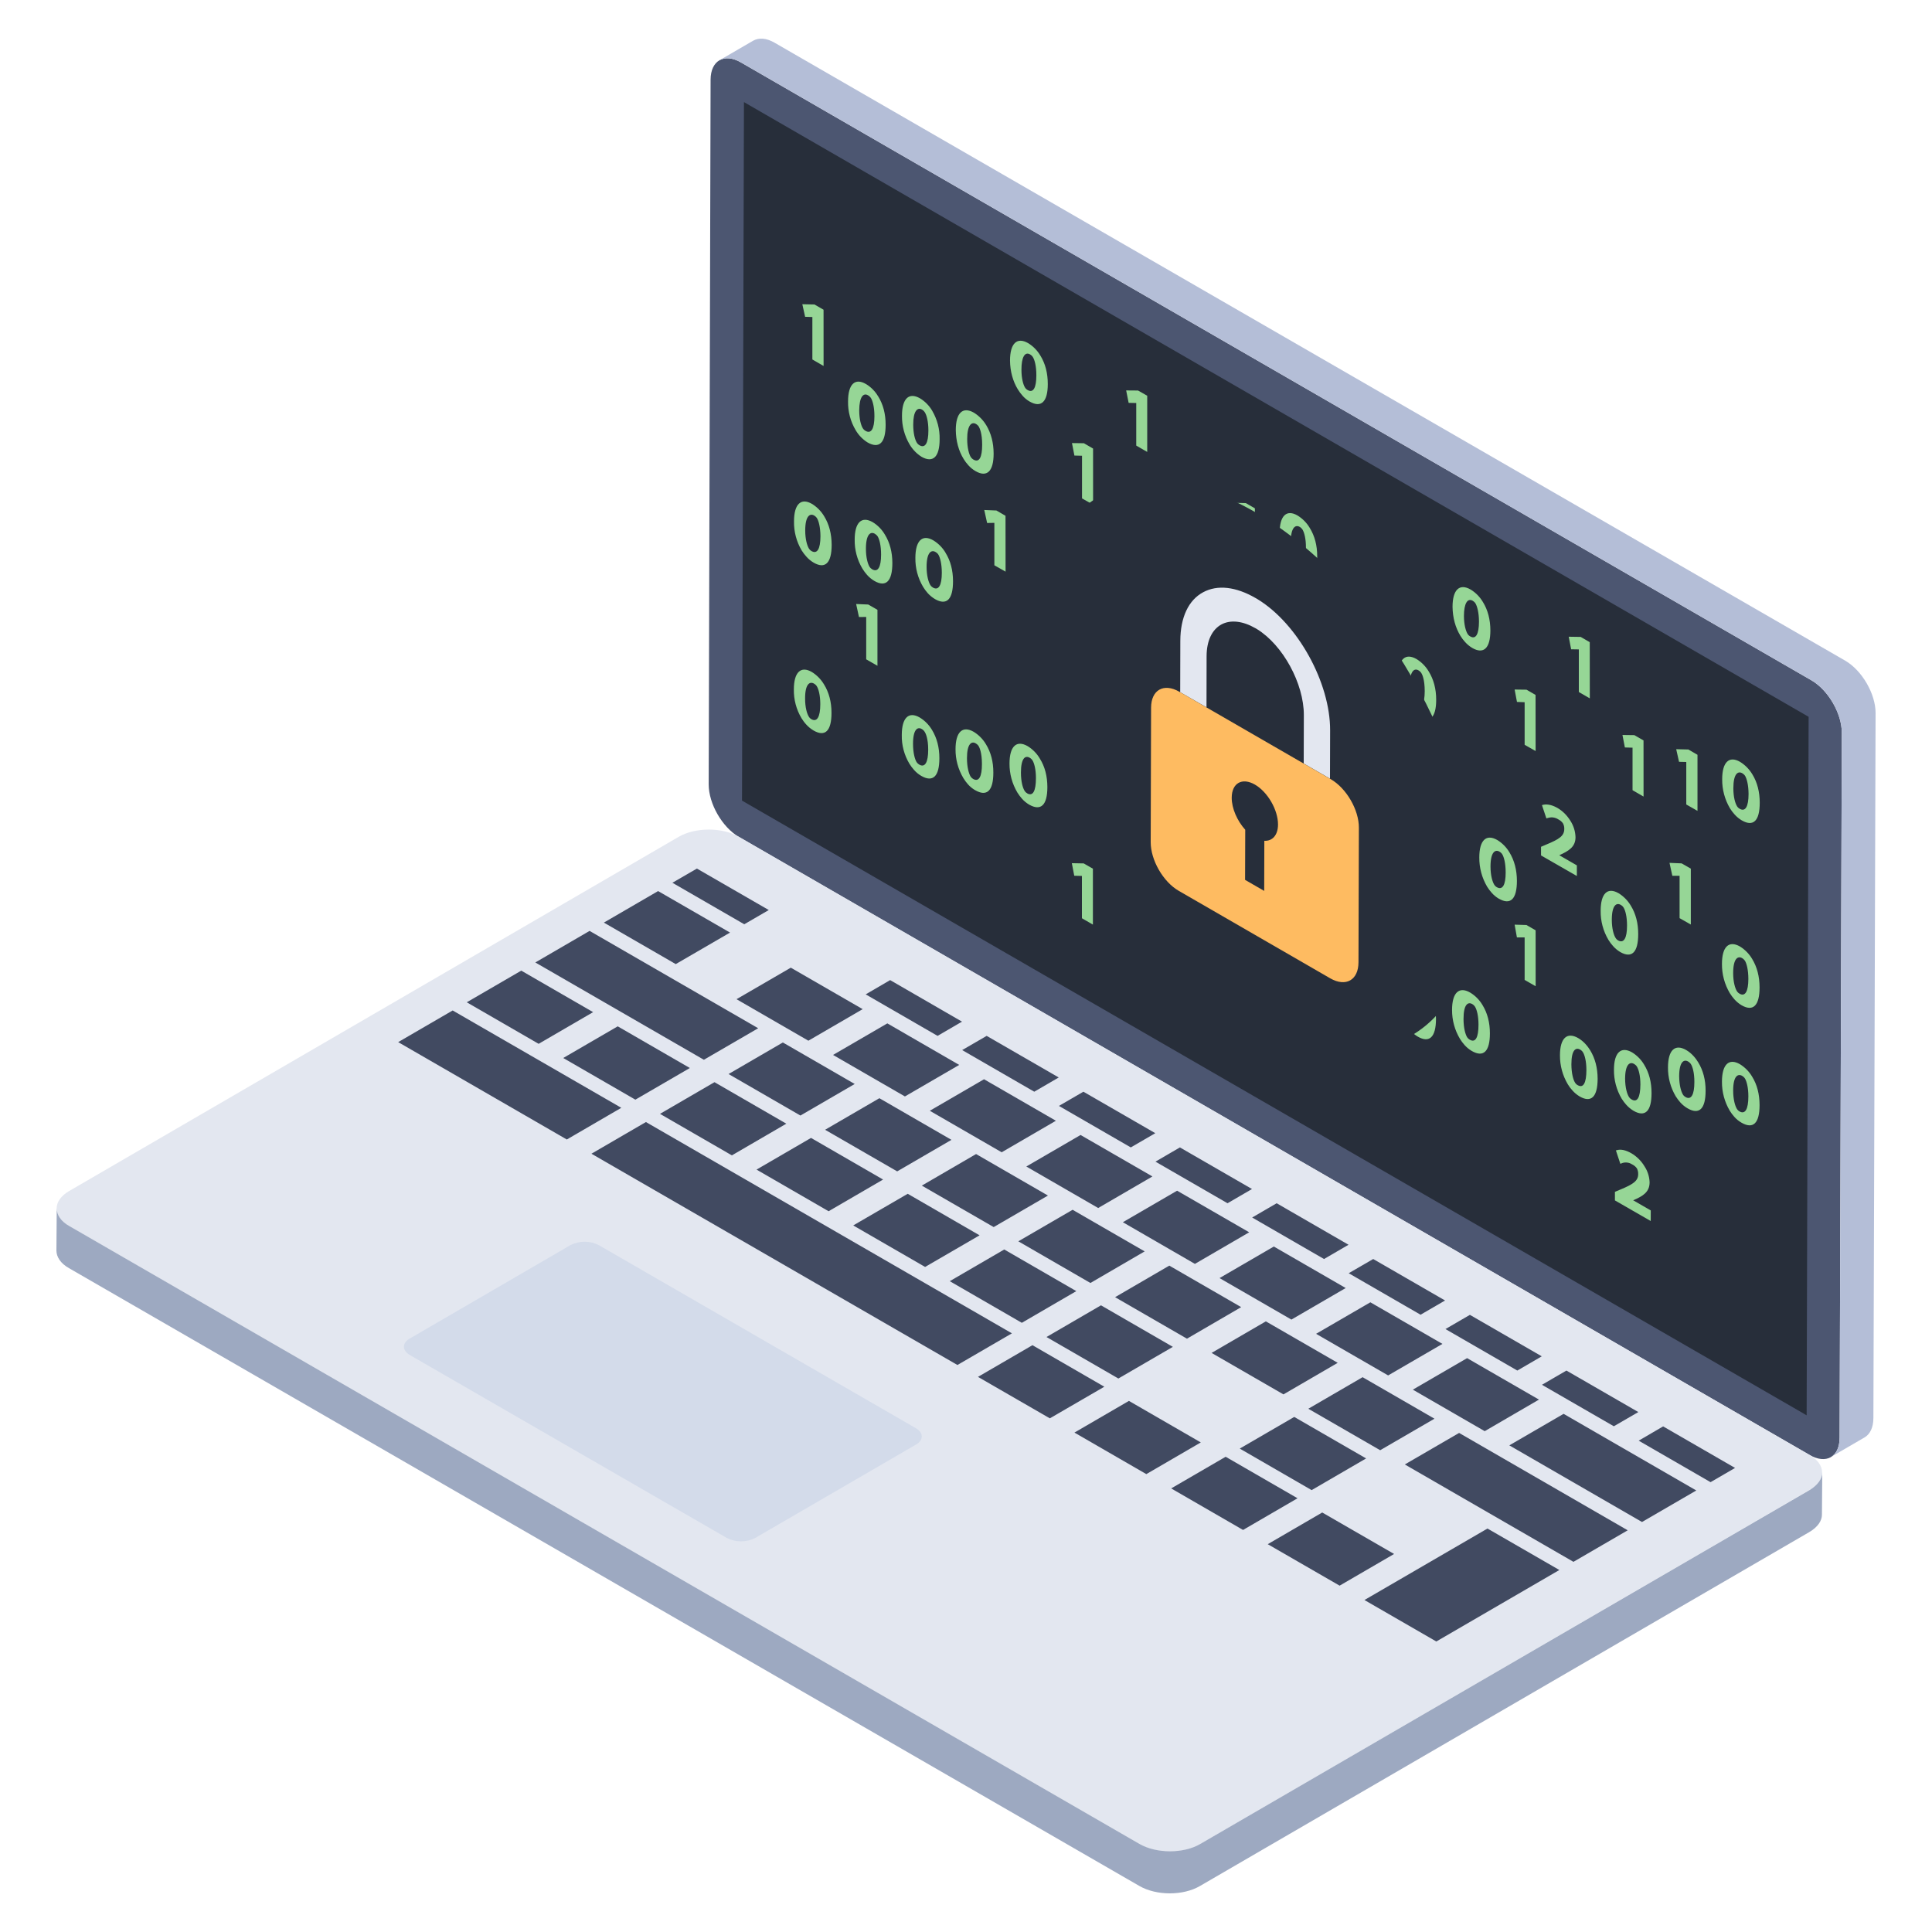
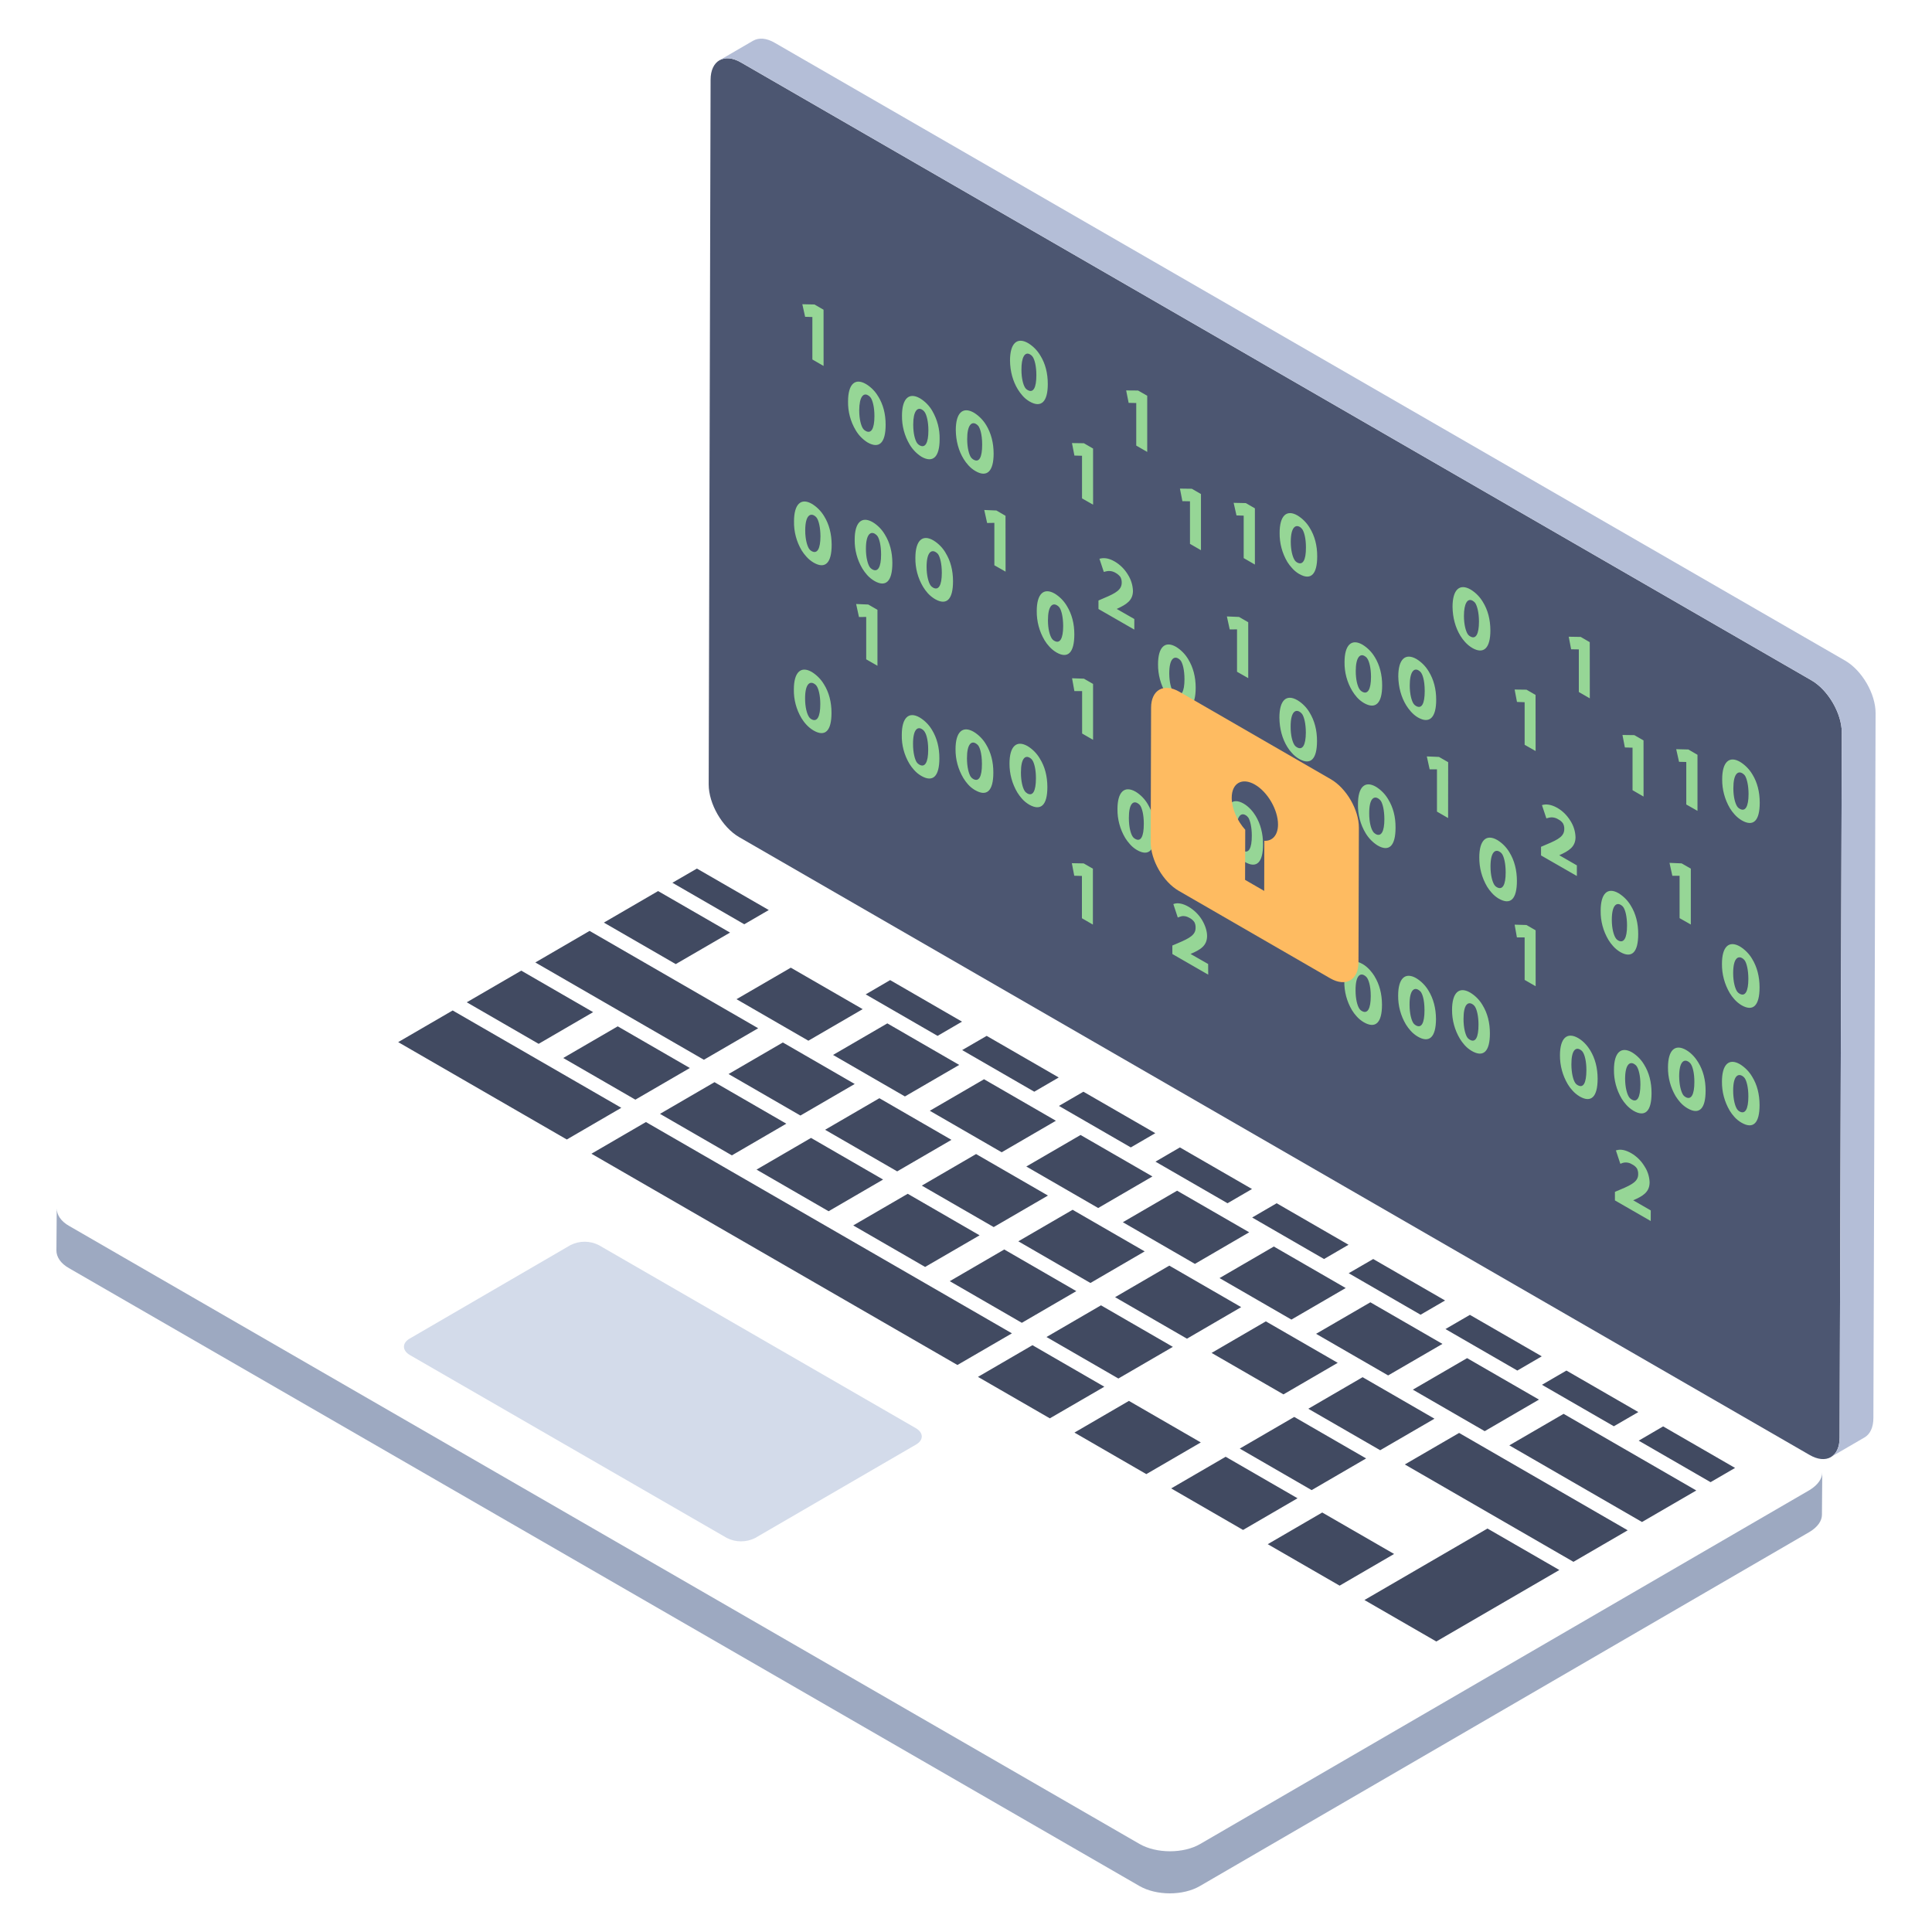
<svg xmlns="http://www.w3.org/2000/svg" width="60" height="60" viewBox="0 0 60 60" fill="none">
  <path d="M57.199 22.754L57.131 44.642C57.131 45.25 56.711 45.485 56.192 45.181L22.947 25.993C22.43 25.688 22.009 24.965 22.009 24.359L22.068 2.479C22.068 1.873 22.499 1.639 23.016 1.942L56.261 21.131C56.779 21.434 57.199 22.158 57.199 22.754Z" fill="#4C5671" />
-   <path d="M23.286 3.276L23.104 3.17L23.044 24.794V24.864L55.925 43.848L56.107 43.955L56.168 22.331V22.261L23.286 3.276Z" fill="#272E3A" />
  <path d="M58.248 22.145L58.18 44.033C58.18 44.338 58.072 44.543 57.906 44.64L56.857 45.25C57.034 45.152 57.131 44.947 57.131 44.644L57.199 22.756C57.199 22.158 56.779 21.434 56.261 21.131L23.017 1.942C22.753 1.786 22.518 1.775 22.342 1.873L23.39 1.264C23.567 1.165 23.801 1.176 24.065 1.332L57.309 20.52C57.828 20.824 58.248 21.547 58.248 22.144V22.145Z" fill="#B4BED7" />
-   <path d="M56.192 45.181C56.717 45.484 56.72 45.967 56.198 46.27L37.272 57.27C36.756 57.57 35.916 57.572 35.392 57.27L2.151 38.078C1.627 37.776 1.631 37.289 2.145 36.99L21.074 25.99C21.595 25.687 22.429 25.687 22.953 25.99L56.192 45.181Z" fill="#E3E7F0" />
  <path d="M56.592 45.725L56.582 47.041C56.582 47.227 56.455 47.423 56.191 47.579L37.265 58.572C36.746 58.876 35.916 58.876 35.387 58.572L2.143 39.384C1.879 39.236 1.752 39.031 1.752 38.836L1.762 37.528C1.762 37.724 1.889 37.93 2.153 38.076L35.388 57.265C35.916 57.569 36.758 57.569 37.276 57.265L56.202 46.273C56.456 46.116 56.592 45.92 56.592 45.725Z" fill="#9DA9C1" />
  <path d="M28.44 44.352L18.599 38.67C18.463 38.6 18.313 38.563 18.16 38.563C18.007 38.562 17.857 38.598 17.72 38.666L12.72 41.573C12.485 41.71 12.486 41.94 12.729 42.082L22.571 47.762C22.706 47.831 22.857 47.868 23.009 47.868C23.161 47.869 23.312 47.834 23.448 47.766L28.45 44.861C28.691 44.72 28.683 44.492 28.44 44.352Z" fill="#D3DBEA" />
  <path d="M29.789 33.072L28.103 34.051L25.871 32.762L27.557 31.782L29.789 33.072ZM32.88 33.462L32.12 33.904L29.881 32.611L30.642 32.17L32.88 33.462ZM33.426 40.097L31.734 41.081L29.496 39.788L31.188 38.804L33.426 40.097ZM38.546 40.594L36.862 41.574L34.63 40.285L36.314 39.305L38.546 40.594ZM36.424 41.828L34.732 42.811L32.5 41.522L34.192 40.538L36.424 41.828ZM35.549 38.863L33.864 39.844L31.625 38.55L33.311 37.571L35.549 38.863ZM32.545 37.129L30.86 38.108L28.628 36.82L30.313 35.84L32.545 37.129ZM18.42 31.433L16.728 32.417L14.496 31.127L16.188 30.144L18.42 31.433ZM40.296 46.53L38.604 47.514L36.372 46.224L38.064 45.241L40.296 46.53ZM37.292 44.796L35.6 45.78L33.368 44.49L35.06 43.506L37.292 44.796ZM34.296 43.066L32.604 44.048L30.372 42.76L32.064 41.776L34.296 43.066ZM26.791 31.34L25.105 32.32L22.873 31.031L24.559 30.052L26.791 31.34ZM22.672 28.962L20.986 29.941L18.754 28.652L20.438 27.673L22.672 28.962ZM23.546 31.933L21.86 32.912L16.625 29.89L18.31 28.91L23.546 31.933ZM21.424 33.168L19.732 34.151L17.492 32.857L19.184 31.874L21.424 33.168ZM26.544 33.664L24.858 34.644L22.626 33.355L24.312 32.375L26.544 33.664ZM19.295 34.404L17.603 35.388L12.366 32.364L14.058 31.381L19.295 34.404ZM32.792 34.806L31.108 35.785L28.876 34.496L30.56 33.517L32.792 34.806ZM24.42 34.897L22.729 35.881L20.497 34.592L22.189 33.608L24.42 34.897ZM29.548 35.399L27.863 36.378L25.624 35.086L27.31 34.106L29.548 35.399ZM27.425 36.632L25.733 37.616L23.495 36.323L25.187 35.339L27.425 36.632ZM30.422 38.364L28.73 39.346L26.498 38.057L28.19 37.074L30.422 38.364ZM31.426 41.408L29.734 42.391L18.368 35.83L20.06 34.846L31.426 41.408ZM23.875 28.262L23.114 28.704L20.882 27.415L21.643 26.974L23.875 28.262ZM29.876 31.728L29.117 32.17L26.885 30.881L27.644 30.438L29.876 31.728ZM35.879 35.192L35.118 35.634L32.886 34.345L33.646 33.904L35.879 35.192ZM35.79 36.536L34.105 37.516L31.873 36.227L33.558 35.248L35.79 36.536ZM41.88 38.657L41.119 39.1L38.887 37.811L39.648 37.368L41.88 38.657ZM41.792 40.001L40.106 40.981L37.874 39.692L39.56 38.712L41.792 40.001ZM38.795 38.27L37.109 39.251L34.871 37.957L36.556 36.978L38.795 38.27ZM38.882 36.926L38.122 37.368L35.884 36.076L36.643 35.634L38.882 36.926ZM44.878 40.388L44.117 40.83L41.885 39.541L42.646 39.1L44.878 40.388ZM42.426 45.293L40.734 46.277L38.502 44.987L40.194 44.004L42.426 45.293ZM44.549 44.059L42.863 45.038L40.631 43.75L42.317 42.77L44.549 44.059ZM47.794 43.466L46.109 44.446L43.877 43.157L45.562 42.178L47.794 43.466ZM47.881 42.122L47.122 42.564L44.89 41.275L45.649 40.834L47.881 42.122ZM50.88 43.853L50.119 44.294L47.887 43.006L48.647 42.564L50.88 43.853ZM43.295 48.26L41.603 49.244L39.371 47.956L41.063 46.972L43.295 48.26ZM48.427 48.758L44.606 50.978L42.374 49.69L46.195 47.47L48.427 48.758ZM50.55 47.525L48.865 48.504L43.628 45.48L45.314 44.501L50.55 47.525ZM52.68 46.288L50.994 47.267L46.873 44.887L48.559 43.908L52.68 46.288ZM53.884 45.588L53.123 46.03L50.891 44.741L51.65 44.298L53.884 45.588ZM41.544 42.324L39.859 43.304L37.627 42.016L39.312 41.036L41.544 42.324ZM44.796 41.736L43.11 42.715L40.872 41.423L42.558 40.444L44.796 41.736Z" fill="#414A61" />
  <path d="M25.576 9.619L25.577 11.365L25.229 11.164V9.845L25.004 9.839L24.917 9.448L25.294 9.456L25.576 9.619ZM27.272 12.308C27.428 12.56 27.505 12.857 27.504 13.192C27.504 13.754 27.305 13.948 26.94 13.739C26.79 13.644 26.665 13.515 26.575 13.362C26.414 13.092 26.331 12.782 26.337 12.467C26.337 11.933 26.55 11.726 26.894 11.927C27.05 12.021 27.18 12.153 27.272 12.311V12.308ZM26.88 13.381C27.055 13.483 27.156 13.316 27.156 12.924C27.156 12.638 27.101 12.449 27.048 12.362L27.023 12.329C27.003 12.306 26.979 12.288 26.953 12.274C26.819 12.196 26.686 12.313 26.684 12.744C26.684 13.02 26.741 13.213 26.795 13.3C26.803 13.312 26.826 13.35 26.88 13.381ZM28.95 12.756C29.107 13.024 29.188 13.33 29.181 13.64C29.181 14.192 28.975 14.389 28.616 14.184C28.466 14.088 28.341 13.958 28.25 13.805C28.09 13.535 28.008 13.226 28.012 12.912C28.012 12.378 28.226 12.173 28.571 12.37C28.727 12.465 28.857 12.597 28.95 12.755V12.756ZM28.556 13.828C28.732 13.928 28.832 13.763 28.832 13.369C28.832 13.087 28.777 12.895 28.724 12.809L28.699 12.775C28.68 12.752 28.657 12.733 28.631 12.719C28.495 12.641 28.36 12.758 28.361 13.187C28.361 13.466 28.418 13.66 28.472 13.746C28.48 13.758 28.502 13.796 28.556 13.828ZM30.626 13.2C30.779 13.452 30.857 13.75 30.858 14.087C30.858 14.639 30.651 14.838 30.294 14.63C30.21 14.581 30.135 14.519 30.071 14.447C30.017 14.387 29.968 14.323 29.927 14.255C29.771 14.003 29.687 13.691 29.683 13.355C29.683 12.821 29.899 12.617 30.247 12.817C30.402 12.913 30.532 13.045 30.626 13.201V13.2ZM30.233 14.274C30.407 14.374 30.502 14.21 30.502 13.811C30.502 13.45 30.422 13.292 30.398 13.25C30.375 13.214 30.342 13.185 30.305 13.164C30.173 13.09 30.036 13.204 30.037 13.636C30.037 13.912 30.095 14.105 30.146 14.191C30.155 14.203 30.179 14.242 30.233 14.274ZM32.31 11.044C32.464 11.292 32.54 11.59 32.54 11.926C32.54 12.478 32.336 12.678 31.976 12.47L31.964 12.463C31.886 12.416 31.816 12.358 31.756 12.289C31.702 12.228 31.654 12.163 31.611 12.094C31.456 11.842 31.37 11.53 31.367 11.197C31.367 10.663 31.583 10.457 31.931 10.657C32.087 10.753 32.217 10.886 32.31 11.044ZM31.918 12.115C32.089 12.212 32.186 12.043 32.185 11.651C32.185 11.366 32.13 11.173 32.077 11.09L32.053 11.058C32.035 11.038 32.013 11.02 31.989 11.006C31.826 10.912 31.721 11.098 31.722 11.476C31.721 11.754 31.778 11.945 31.83 12.031C31.851 12.067 31.881 12.096 31.918 12.115ZM33.946 13.93L33.947 15.673L33.603 15.478V14.154L33.367 14.148L33.291 13.76L33.661 13.765L33.946 13.93ZM35.628 12.29V14.035L35.287 13.838V12.516L35.051 12.511L34.974 12.125L35.343 12.128L35.628 12.29ZM37.297 15.343V17.087L36.956 16.89V15.568L36.72 15.564L36.644 15.174L37.014 15.179L37.297 15.343ZM38.972 15.787V17.533L38.624 17.332V16.014L38.4 16.007L38.312 15.616L38.69 15.624L38.972 15.787ZM40.675 16.394C40.83 16.644 40.908 16.942 40.907 17.278C40.907 17.839 40.709 18.034 40.35 17.826L40.338 17.82C40.257 17.772 40.185 17.711 40.124 17.64C40.07 17.582 40.022 17.519 39.98 17.452C39.819 17.18 39.736 16.869 39.74 16.553C39.739 16.019 39.952 15.81 40.296 16.009C40.452 16.105 40.582 16.237 40.675 16.394ZM40.282 17.467C40.458 17.566 40.559 17.4 40.557 17.006C40.559 16.722 40.502 16.53 40.45 16.446L40.425 16.414C40.408 16.393 40.386 16.375 40.362 16.362C40.235 16.29 40.087 16.369 40.086 16.828C40.087 17.104 40.146 17.298 40.2 17.384C40.219 17.419 40.248 17.447 40.282 17.467ZM25.596 16.034C25.75 16.283 25.826 16.582 25.828 16.918C25.828 17.483 25.63 17.681 25.27 17.474C25.185 17.424 25.109 17.362 25.044 17.288C24.989 17.228 24.939 17.162 24.896 17.093C24.735 16.82 24.652 16.508 24.659 16.19C24.659 15.658 24.873 15.45 25.215 15.648C25.372 15.744 25.503 15.877 25.596 16.034ZM25.203 17.114C25.379 17.215 25.478 17.048 25.48 16.656C25.478 16.368 25.424 16.176 25.372 16.093L25.348 16.061C25.329 16.04 25.307 16.023 25.283 16.009C25.157 15.937 25.007 16.015 25.007 16.475C25.007 16.751 25.067 16.945 25.121 17.034C25.129 17.046 25.151 17.084 25.203 17.114ZM27.48 16.601C27.634 16.849 27.712 17.147 27.713 17.484C27.713 18.05 27.515 18.25 27.154 18.041C27.069 17.991 26.993 17.928 26.928 17.855C26.874 17.794 26.825 17.728 26.782 17.658C26.62 17.386 26.538 17.074 26.543 16.758C26.543 16.224 26.758 16.019 27.102 16.216C27.258 16.311 27.387 16.443 27.48 16.601ZM27.087 17.681C27.263 17.782 27.363 17.615 27.363 17.222C27.363 16.934 27.308 16.742 27.258 16.661C27.235 16.626 27.204 16.597 27.168 16.576C27.041 16.502 26.892 16.58 26.892 17.044C26.892 17.318 26.95 17.512 27.003 17.599C27.024 17.633 27.053 17.661 27.087 17.681ZM29.364 17.167C29.52 17.416 29.596 17.713 29.597 18.05C29.597 18.617 29.399 18.812 29.04 18.607C28.955 18.557 28.878 18.494 28.812 18.421C28.758 18.36 28.71 18.295 28.668 18.226C28.505 17.953 28.422 17.64 28.428 17.322C28.429 16.792 28.642 16.582 28.986 16.782C29.142 16.877 29.272 17.009 29.365 17.166L29.364 17.167ZM28.973 18.247C29.148 18.348 29.249 18.181 29.249 17.789C29.249 17.501 29.192 17.309 29.143 17.226L29.119 17.194C29.099 17.173 29.077 17.156 29.052 17.142C28.925 17.068 28.777 17.148 28.776 17.606C28.777 17.882 28.836 18.077 28.89 18.166C28.897 18.178 28.922 18.217 28.973 18.246M31.227 16.018L31.229 17.753L30.881 17.555V16.238L30.656 16.242L30.567 15.838L30.945 15.854L31.227 16.018ZM33.134 18.821C33.287 19.072 33.365 19.367 33.364 19.703C33.364 20.269 33.166 20.468 32.807 20.261C32.723 20.211 32.648 20.149 32.584 20.076C32.529 20.017 32.481 19.953 32.44 19.884C32.277 19.61 32.194 19.297 32.197 18.978C32.197 18.444 32.411 18.239 32.754 18.434C32.91 18.53 33.041 18.663 33.134 18.821ZM32.742 19.901C32.917 20.002 33.017 19.834 33.018 19.442C33.016 19.154 32.963 18.962 32.91 18.878L32.886 18.847C32.867 18.827 32.845 18.809 32.821 18.796C32.693 18.721 32.545 18.8 32.545 19.264C32.545 19.536 32.603 19.729 32.659 19.82C32.679 19.854 32.708 19.882 32.742 19.901ZM34.616 17.437C34.784 17.535 34.924 17.674 35.024 17.84C35.122 17.991 35.177 18.166 35.185 18.346C35.185 18.652 34.976 18.775 34.681 18.911L35.227 19.224V19.553L34.114 18.913V18.649L34.284 18.575C34.674 18.413 34.836 18.308 34.836 18.091C34.837 18.032 34.824 17.973 34.796 17.92C34.756 17.867 34.706 17.824 34.648 17.792C34.604 17.765 34.556 17.747 34.505 17.738C34.454 17.73 34.402 17.732 34.352 17.744L34.28 17.762L34.144 17.353L34.167 17.348C34.259 17.324 34.411 17.318 34.616 17.437ZM36.901 20.473C37.055 20.725 37.132 21.02 37.133 21.356C37.133 21.923 36.935 22.122 36.575 21.913C36.491 21.863 36.415 21.801 36.35 21.728C36.297 21.669 36.249 21.605 36.208 21.536C36.045 21.262 35.961 20.949 35.964 20.63C35.964 20.096 36.179 19.891 36.523 20.088C36.678 20.184 36.808 20.316 36.901 20.473ZM36.509 21.553C36.684 21.654 36.785 21.488 36.785 21.096C36.785 20.808 36.73 20.616 36.679 20.533L36.655 20.501C36.636 20.48 36.613 20.462 36.588 20.448C36.462 20.376 36.312 20.454 36.312 20.916C36.314 21.191 36.372 21.384 36.426 21.473C36.434 21.485 36.458 21.524 36.509 21.553ZM38.765 19.324V21.06L38.417 20.862V19.546L38.19 19.547L38.102 19.144L38.48 19.16L38.765 19.324ZM40.67 22.128C40.824 22.379 40.901 22.676 40.901 23.012C40.901 23.576 40.703 23.774 40.344 23.568C40.26 23.519 40.184 23.456 40.12 23.383C40.066 23.325 40.018 23.261 39.977 23.194C39.821 22.939 39.737 22.632 39.733 22.285C39.733 21.751 39.946 21.545 40.29 21.744L40.297 21.748C40.451 21.842 40.579 21.973 40.67 22.128ZM40.278 23.208C40.451 23.308 40.553 23.141 40.554 22.75C40.553 22.462 40.499 22.272 40.446 22.186L40.422 22.156C40.403 22.134 40.381 22.116 40.356 22.102C40.229 22.028 40.08 22.108 40.082 22.57C40.081 22.846 40.139 23.038 40.195 23.128C40.201 23.14 40.225 23.178 40.278 23.208ZM25.591 21.256C25.745 21.503 25.823 21.802 25.823 22.139C25.823 22.7 25.625 22.895 25.265 22.686C25.176 22.634 25.099 22.567 25.037 22.499C24.974 22.43 24.926 22.361 24.89 22.302C24.73 22.033 24.648 21.724 24.654 21.41C24.654 20.879 24.869 20.67 25.213 20.87C25.368 20.966 25.498 21.099 25.591 21.256ZM25.199 22.336C25.374 22.434 25.475 22.265 25.475 21.868C25.475 21.587 25.419 21.397 25.369 21.316L25.345 21.282C25.326 21.262 25.304 21.244 25.279 21.23C25.152 21.156 25.003 21.233 25.003 21.688C25.002 21.968 25.062 22.165 25.116 22.252C25.136 22.287 25.164 22.316 25.199 22.336ZM27.25 18.938V20.676L26.901 20.476V19.16L26.676 19.162L26.588 18.758L26.965 18.774L27.25 18.938ZM28.944 22.668C29.096 22.916 29.174 23.214 29.173 23.55C29.173 24.112 28.973 24.306 28.609 24.095C28.526 24.046 28.451 23.985 28.387 23.912C28.333 23.852 28.285 23.787 28.242 23.718C28.081 23.448 27.998 23.137 28.006 22.823C28.006 22.291 28.22 22.084 28.562 22.282C28.719 22.377 28.85 22.51 28.944 22.668ZM28.55 23.746C28.726 23.846 28.826 23.677 28.826 23.281C28.826 22.93 28.745 22.77 28.718 22.729C28.695 22.691 28.662 22.66 28.622 22.638C28.5 22.567 28.354 22.645 28.355 23.101C28.355 23.383 28.412 23.578 28.464 23.665C28.472 23.677 28.496 23.713 28.55 23.746ZM30.62 23.114C30.773 23.363 30.851 23.66 30.849 23.996C30.849 24.558 30.65 24.751 30.285 24.54L30.273 24.534C30.194 24.486 30.122 24.427 30.061 24.358C30.008 24.298 29.96 24.233 29.918 24.164C29.757 23.893 29.672 23.583 29.675 23.267C29.675 22.733 29.891 22.526 30.239 22.727C30.396 22.823 30.527 22.956 30.62 23.114ZM30.224 24.192C30.398 24.29 30.497 24.126 30.495 23.722C30.494 23.364 30.416 23.21 30.392 23.17L30.368 23.138C30.348 23.117 30.325 23.099 30.299 23.084C30.174 23.012 30.031 23.092 30.03 23.545C30.03 23.83 30.089 24.023 30.14 24.112C30.149 24.124 30.173 24.162 30.224 24.192ZM32.294 23.56C32.45 23.808 32.526 24.106 32.527 24.443C32.527 25.004 32.327 25.196 31.962 24.989C31.878 24.939 31.802 24.877 31.738 24.804C31.685 24.744 31.637 24.68 31.595 24.612C31.433 24.34 31.349 24.029 31.351 23.712C31.351 23.179 31.567 22.972 31.916 23.173C32.072 23.269 32.202 23.402 32.294 23.56ZM31.902 24.64C32.076 24.736 32.171 24.571 32.172 24.168C32.172 23.886 32.117 23.698 32.066 23.616L32.04 23.581C32.021 23.561 32 23.544 31.976 23.531C31.844 23.455 31.707 23.538 31.706 23.992C31.706 24.276 31.763 24.468 31.818 24.557C31.825 24.569 31.848 24.607 31.902 24.638M33.946 21.24V22.976L33.606 22.78V21.462H33.366L33.294 21.064L33.662 21.077L33.946 21.24ZM35.64 24.965C35.794 25.217 35.871 25.514 35.87 25.85C35.87 26.413 35.672 26.606 35.313 26.4L35.301 26.393C35.222 26.346 35.151 26.286 35.09 26.216C35.036 26.157 34.988 26.092 34.945 26.024C34.784 25.753 34.7 25.442 34.704 25.126C34.704 24.592 34.92 24.388 35.268 24.587C35.421 24.681 35.548 24.811 35.64 24.965ZM35.254 26.052C35.428 26.152 35.522 25.985 35.522 25.583C35.522 25.3 35.468 25.111 35.417 25.027L35.393 24.995C35.373 24.974 35.35 24.956 35.325 24.942C35.197 24.868 35.057 24.949 35.058 25.405C35.058 25.687 35.115 25.884 35.169 25.97C35.19 26.005 35.219 26.033 35.254 26.052ZM37.315 25.411C37.469 25.662 37.547 25.96 37.547 26.297C37.547 26.858 37.349 27.053 36.99 26.849C36.904 26.798 36.828 26.735 36.762 26.66C36.709 26.601 36.662 26.536 36.62 26.468C36.459 26.197 36.376 25.887 36.378 25.571C36.379 25.038 36.594 24.833 36.943 25.031C37.123 25.135 37.245 25.296 37.315 25.411ZM36.931 26.498C37.104 26.598 37.2 26.43 37.199 26.026C37.199 25.746 37.144 25.555 37.093 25.474L37.069 25.441C37.05 25.42 37.028 25.403 37.003 25.388C36.876 25.315 36.727 25.391 36.727 25.847C36.727 26.128 36.786 26.322 36.84 26.411C36.862 26.448 36.894 26.478 36.931 26.498ZM38.994 25.336C39.146 25.588 39.224 25.884 39.225 26.221C39.225 26.783 39.028 26.98 38.666 26.771C38.578 26.72 38.501 26.653 38.441 26.586C38.381 26.519 38.333 26.45 38.298 26.394C38.137 26.122 38.054 25.811 38.057 25.495C38.057 24.961 38.273 24.757 38.621 24.956C38.798 25.058 38.922 25.22 38.994 25.336ZM38.6 26.418C38.777 26.519 38.877 26.351 38.876 25.954C38.876 25.672 38.821 25.483 38.772 25.398C38.748 25.363 38.717 25.334 38.681 25.314C38.553 25.24 38.405 25.316 38.405 25.774C38.405 26.051 38.465 26.249 38.519 26.338C38.538 26.371 38.567 26.399 38.6 26.418ZM40.67 25.784C40.823 26.035 40.901 26.333 40.902 26.67C40.901 27.228 40.704 27.426 40.343 27.217C40.258 27.167 40.181 27.104 40.115 27.03C40.062 26.97 40.015 26.906 39.973 26.838C39.813 26.567 39.73 26.257 39.733 25.942C39.733 25.41 39.947 25.202 40.29 25.4L40.297 25.404C40.477 25.507 40.598 25.669 40.67 25.784ZM40.278 26.864C40.453 26.965 40.553 26.795 40.554 26.399C40.553 26.118 40.499 25.928 40.448 25.847L40.422 25.811C40.403 25.79 40.381 25.773 40.357 25.759C40.229 25.687 40.081 25.762 40.081 26.219C40.081 26.5 40.141 26.694 40.195 26.783C40.215 26.817 40.243 26.845 40.278 26.864ZM33.941 26.978V28.714L33.6 28.517V27.203L33.362 27.197L33.287 26.807L33.656 26.814L33.941 26.978ZM36.91 28.159C37.082 28.259 37.226 28.4 37.33 28.57C37.429 28.738 37.486 28.91 37.487 29.065C37.487 29.375 37.276 29.495 36.974 29.626L37.52 29.938L37.522 30.269L36.409 29.628L36.408 29.364L36.58 29.291C36.968 29.128 37.132 29.024 37.13 28.812C37.133 28.751 37.12 28.69 37.092 28.636C37.053 28.581 37.001 28.536 36.941 28.506C36.806 28.428 36.7 28.447 36.649 28.468L36.577 28.494L36.439 28.078L36.462 28.069C36.582 28.03 36.74 28.061 36.91 28.159ZM42.696 20.407C42.847 20.656 42.925 20.954 42.924 21.29C42.924 21.842 42.719 22.04 42.36 21.834C42.278 21.786 42.204 21.725 42.14 21.654C42.087 21.593 42.038 21.528 41.996 21.458C41.834 21.188 41.751 20.878 41.756 20.563C41.756 20.032 41.97 19.822 42.314 20.021C42.471 20.117 42.601 20.249 42.695 20.407H42.696ZM42.302 21.48C42.475 21.581 42.577 21.412 42.578 21.02C42.577 20.736 42.521 20.544 42.468 20.46L42.443 20.424C42.423 20.403 42.4 20.385 42.374 20.371C42.241 20.294 42.105 20.408 42.104 20.839C42.104 21.119 42.161 21.308 42.216 21.396C42.237 21.431 42.267 21.46 42.302 21.48ZM44.37 20.852C44.525 21.102 44.603 21.4 44.602 21.736C44.602 22.288 44.395 22.487 44.036 22.282C43.95 22.232 43.877 22.166 43.817 22.099C43.757 22.032 43.709 21.965 43.673 21.907C43.516 21.654 43.431 21.341 43.425 21.007C43.425 20.472 43.642 20.268 43.991 20.467C44.147 20.563 44.277 20.695 44.37 20.852ZM43.976 21.925C44.15 22.025 44.245 21.86 44.246 21.463C44.246 21.101 44.167 20.942 44.141 20.902C44.118 20.867 44.087 20.838 44.051 20.818C43.915 20.738 43.782 20.854 43.781 21.286C43.781 21.564 43.838 21.754 43.892 21.844C43.901 21.856 43.922 21.894 43.976 21.925ZM46.053 18.696C46.206 18.943 46.284 19.241 46.285 19.578C46.285 20.13 46.079 20.329 45.721 20.122C45.638 20.072 45.563 20.01 45.499 19.938C45.445 19.879 45.396 19.815 45.355 19.746C45.199 19.494 45.115 19.183 45.11 18.846C45.11 18.314 45.326 18.108 45.674 18.31C45.83 18.405 45.96 18.539 46.053 18.696ZM45.661 19.765C45.833 19.864 45.93 19.696 45.931 19.303C45.93 19.018 45.873 18.826 45.823 18.74L45.799 18.708C45.78 18.688 45.758 18.67 45.734 18.656C45.571 18.565 45.465 18.748 45.464 19.128C45.465 19.404 45.522 19.596 45.576 19.684C45.596 19.718 45.626 19.746 45.661 19.765ZM47.688 21.581L47.69 23.324L47.349 23.13V21.808L47.111 21.799L47.038 21.414L47.407 21.419L47.688 21.581ZM49.371 19.943L49.373 21.688L49.032 21.491V20.168L48.793 20.164L48.718 19.774L49.09 19.78L49.371 19.943ZM51.041 22.994L51.042 24.738L50.7 24.54V23.22L50.462 23.213L50.387 22.825L50.756 22.83L51.041 22.994ZM52.717 23.441V25.182L52.369 24.984V23.664L52.144 23.659L52.056 23.267L52.434 23.276L52.717 23.441ZM54.42 24.046C54.574 24.295 54.65 24.594 54.65 24.93C54.65 25.489 54.453 25.686 54.093 25.478C54.009 25.428 53.933 25.366 53.868 25.292C53.814 25.233 53.766 25.169 53.724 25.1C53.564 24.828 53.481 24.518 53.484 24.203C53.483 23.671 53.697 23.462 54.039 23.66C54.195 23.756 54.326 23.889 54.42 24.046ZM54.028 25.117C54.203 25.219 54.302 25.051 54.303 24.66C54.302 24.373 54.246 24.181 54.196 24.096L54.172 24.064C54.152 24.044 54.13 24.027 54.107 24.013C53.978 23.939 53.831 24.018 53.831 24.481C53.831 24.754 53.888 24.947 53.945 25.038C53.965 25.071 53.993 25.099 54.028 25.117ZM43.11 24.82C43.264 25.068 43.342 25.366 43.34 25.702C43.34 26.268 43.142 26.465 42.783 26.257C42.631 26.161 42.504 26.03 42.411 25.876C42.248 25.604 42.166 25.292 42.173 24.976C42.173 24.443 42.385 24.234 42.73 24.433C42.886 24.529 43.017 24.662 43.11 24.82ZM42.718 25.9C42.893 25.998 42.993 25.83 42.993 25.439C42.992 25.153 42.938 24.961 42.886 24.878L42.861 24.846C42.842 24.825 42.82 24.807 42.795 24.793C42.668 24.72 42.521 24.797 42.522 25.259C42.521 25.535 42.578 25.728 42.635 25.817C42.641 25.829 42.665 25.868 42.719 25.898M44.974 23.67L44.972 25.405L44.626 25.205V23.892H44.399L44.311 23.491L44.689 23.507L44.974 23.67ZM46.878 26.472C47.03 26.72 47.108 27.019 47.109 27.355C47.109 27.922 46.911 28.118 46.55 27.91L46.538 27.904C46.459 27.856 46.388 27.797 46.327 27.727C46.273 27.668 46.225 27.603 46.183 27.535C46.022 27.261 45.938 26.948 45.941 26.629C45.941 26.095 46.154 25.89 46.499 26.087C46.655 26.182 46.785 26.315 46.878 26.472ZM46.484 27.552C46.661 27.653 46.761 27.487 46.76 27.094C46.76 26.806 46.705 26.614 46.655 26.532L46.63 26.498C46.611 26.478 46.589 26.46 46.565 26.447C46.438 26.375 46.289 26.453 46.289 26.912C46.289 27.188 46.349 27.383 46.403 27.472C46.41 27.484 46.434 27.523 46.484 27.552ZM48.36 25.087C48.528 25.183 48.663 25.318 48.77 25.49C48.868 25.642 48.923 25.818 48.929 25.998C48.929 26.303 48.721 26.425 48.425 26.56L48.971 26.875V27.205L47.858 26.566V26.298L48.026 26.226C48.417 26.064 48.581 25.962 48.58 25.742C48.582 25.683 48.568 25.623 48.54 25.571C48.505 25.52 48.458 25.479 48.403 25.451L48.391 25.444C48.348 25.416 48.299 25.398 48.248 25.389C48.198 25.381 48.146 25.383 48.096 25.396L48.024 25.415L47.887 25.004L47.911 24.997C48.002 24.973 48.156 24.972 48.36 25.087ZM50.647 28.127C50.8 28.375 50.877 28.673 50.876 29.009C50.876 29.575 50.678 29.772 50.319 29.567C50.236 29.517 50.16 29.455 50.096 29.382C50.042 29.323 49.994 29.258 49.952 29.19C49.789 28.916 49.705 28.603 49.71 28.284C49.71 27.75 49.921 27.54 50.267 27.74C50.423 27.836 50.554 27.969 50.647 28.127ZM50.254 29.207C50.428 29.303 50.529 29.137 50.529 28.746C50.529 28.459 50.474 28.268 50.422 28.186L50.398 28.152C50.378 28.132 50.356 28.114 50.331 28.1C50.204 28.027 50.057 28.106 50.056 28.565C50.057 28.841 50.115 29.035 50.172 29.126C50.179 29.138 50.202 29.177 50.254 29.207ZM52.51 26.976V28.712L52.161 28.514V27.198H51.936L51.848 26.797L52.225 26.813L52.51 26.976ZM54.414 29.779C54.566 30.028 54.644 30.325 54.645 30.662C54.645 31.229 54.447 31.426 54.086 31.219C54.003 31.169 53.928 31.107 53.863 31.034C53.81 30.975 53.762 30.91 53.72 30.842C53.558 30.568 53.474 30.255 53.477 29.936C53.477 29.402 53.69 29.197 54.036 29.394C54.191 29.49 54.321 29.622 54.414 29.779ZM54.022 30.859C54.197 30.96 54.296 30.793 54.297 30.401C54.296 30.113 54.242 29.921 54.192 29.839L54.166 29.806C54.147 29.785 54.125 29.768 54.101 29.754C53.975 29.682 53.825 29.759 53.825 30.222C53.825 30.494 53.885 30.69 53.939 30.779C53.947 30.791 53.971 30.83 54.022 30.859ZM42.686 30.318C42.84 30.569 42.918 30.866 42.919 31.204C42.919 31.763 42.719 31.957 42.354 31.747C42.27 31.698 42.194 31.635 42.13 31.562C42.076 31.503 42.027 31.439 41.986 31.37C41.826 31.1 41.744 30.79 41.749 30.475C41.749 29.941 41.964 29.735 42.308 29.935L42.316 29.938C42.493 30.041 42.615 30.203 42.688 30.318H42.686ZM42.294 31.398C42.469 31.499 42.57 31.33 42.57 30.932C42.57 30.58 42.488 30.421 42.464 30.38C42.44 30.342 42.406 30.31 42.366 30.288C42.242 30.216 42.097 30.295 42.098 30.752C42.098 31.033 42.155 31.229 42.21 31.316C42.23 31.35 42.259 31.379 42.294 31.398ZM44.364 30.766C44.516 31.014 44.594 31.312 44.596 31.649C44.593 32.208 44.393 32.402 44.032 32.194C43.947 32.144 43.872 32.082 43.807 32.009C43.753 31.949 43.704 31.884 43.662 31.816C43.5 31.544 43.417 31.233 43.421 30.917C43.421 30.385 43.637 30.179 43.983 30.379C44.14 30.475 44.271 30.608 44.364 30.766ZM43.97 31.843C44.144 31.943 44.239 31.776 44.239 31.374C44.239 31.016 44.161 30.863 44.137 30.823L44.113 30.791C44.092 30.769 44.068 30.75 44.042 30.736C43.92 30.665 43.773 30.742 43.775 31.199C43.775 31.478 43.832 31.675 43.886 31.763C43.892 31.775 43.916 31.811 43.97 31.843ZM46.04 31.212C46.193 31.46 46.271 31.758 46.27 32.094C46.27 32.656 46.07 32.849 45.706 32.638C45.622 32.589 45.547 32.526 45.483 32.454C45.43 32.395 45.381 32.33 45.34 32.262C45.177 31.99 45.093 31.679 45.095 31.362C45.095 30.83 45.311 30.624 45.659 30.826C45.816 30.921 45.947 31.054 46.04 31.212ZM45.648 32.29C45.821 32.389 45.917 32.224 45.916 31.819C45.916 31.54 45.86 31.349 45.81 31.267L45.786 31.235C45.767 31.213 45.744 31.194 45.719 31.18C45.59 31.108 45.451 31.189 45.451 31.644C45.451 31.927 45.509 32.12 45.56 32.207C45.582 32.242 45.612 32.27 45.648 32.29ZM47.69 28.891L47.691 30.628L47.349 30.432V29.112H47.109L47.038 28.716L47.406 28.727L47.69 28.891ZM49.385 32.618C49.537 32.867 49.615 33.164 49.616 33.504C49.614 34.064 49.418 34.26 49.057 34.051C48.974 34.001 48.898 33.939 48.834 33.866C48.779 33.807 48.731 33.743 48.69 33.674C48.528 33.402 48.444 33.091 48.446 32.774C48.446 32.244 48.662 32.038 49.011 32.238C49.189 32.341 49.313 32.5 49.385 32.618ZM48.997 33.701C49.171 33.802 49.266 33.636 49.267 33.233C49.267 32.951 49.212 32.762 49.161 32.681L49.136 32.646C49.117 32.626 49.096 32.609 49.072 32.596C48.94 32.52 48.8 32.602 48.801 33.056C48.803 33.341 48.859 33.533 48.913 33.62C48.933 33.654 48.962 33.682 48.997 33.701ZM51.06 33.064C51.214 33.312 51.291 33.611 51.29 33.948C51.29 34.511 51.092 34.704 50.733 34.498C50.648 34.447 50.572 34.384 50.505 34.31C50.452 34.252 50.405 34.188 50.363 34.121C50.202 33.849 50.119 33.539 50.123 33.223C50.123 32.689 50.339 32.483 50.688 32.684C50.841 32.779 50.969 32.909 51.06 33.064ZM50.675 34.147C50.847 34.247 50.942 34.082 50.944 33.679C50.944 33.397 50.888 33.209 50.836 33.125L50.812 33.092C50.792 33.072 50.77 33.054 50.745 33.04C50.62 32.968 50.472 33.044 50.469 33.498C50.471 33.778 50.529 33.971 50.586 34.063C50.593 34.075 50.618 34.115 50.675 34.147ZM52.737 32.988C52.892 33.238 52.97 33.538 52.969 33.874C52.969 34.435 52.771 34.63 52.412 34.422L52.4 34.415C52.319 34.367 52.247 34.307 52.184 34.237C52.131 34.178 52.083 34.113 52.04 34.045C51.88 33.774 51.797 33.464 51.801 33.149C51.801 32.615 52.016 32.408 52.365 32.609C52.544 32.712 52.667 32.873 52.737 32.988ZM52.344 34.069C52.519 34.171 52.621 34 52.62 33.602C52.621 33.323 52.567 33.133 52.514 33.05C52.492 33.015 52.461 32.986 52.424 32.965C52.297 32.892 52.15 32.969 52.148 33.422C52.15 33.704 52.208 33.9 52.264 33.991C52.283 34.024 52.311 34.05 52.344 34.069ZM54.414 33.436C54.569 33.685 54.644 33.983 54.645 34.319C54.645 34.882 54.447 35.075 54.086 34.867C54.002 34.819 53.925 34.757 53.861 34.684C53.807 34.624 53.759 34.56 53.718 34.492C53.557 34.219 53.474 33.909 53.477 33.593C53.477 33.06 53.69 32.851 54.035 33.05C54.191 33.146 54.321 33.278 54.414 33.436ZM54.022 34.516C54.197 34.616 54.297 34.448 54.297 34.048C54.297 33.768 54.242 33.578 54.192 33.496L54.168 33.463C54.148 33.442 54.126 33.424 54.101 33.41C53.974 33.338 53.825 33.414 53.825 33.869C53.826 34.15 53.885 34.346 53.94 34.436C53.96 34.469 53.988 34.497 54.022 34.516ZM50.664 35.816C50.832 35.915 50.972 36.055 51.072 36.222C51.169 36.369 51.223 36.54 51.23 36.716C51.23 37.025 51.019 37.147 50.72 37.276L51.266 37.591L51.265 37.92L50.153 37.28V37.014L50.323 36.942C50.713 36.78 50.875 36.676 50.875 36.466C50.878 36.403 50.864 36.341 50.836 36.286C50.8 36.235 50.752 36.194 50.697 36.166L50.685 36.16C50.642 36.132 50.594 36.113 50.543 36.106C50.492 36.098 50.441 36.102 50.392 36.116L50.321 36.143L50.183 35.726L50.206 35.722C50.325 35.682 50.486 35.713 50.656 35.812L50.664 35.816Z" fill="#96D696" />
-   <path d="M38.996 15.913C42.786 18.102 45.847 23.404 45.835 27.759C45.823 32.112 42.742 33.87 38.951 31.682C35.162 29.495 32.099 24.189 32.112 19.836C32.124 15.48 35.208 13.727 38.996 15.913Z" fill="#272E3A" />
-   <path d="M38.995 18.574C39.018 18.586 39.04 18.599 39.062 18.613C40.304 19.375 41.312 21.198 41.308 22.681L41.304 24.182L40.488 23.711L40.492 22.208C40.494 21.228 39.841 20.03 39.034 19.536C39.02 19.528 39.007 19.52 38.993 19.512C38.597 19.284 38.22 19.24 37.934 19.392C37.639 19.553 37.475 19.9 37.472 20.371L37.469 21.967L36.652 21.497L36.656 19.901C36.658 19.172 36.911 18.634 37.368 18.391C37.81 18.154 38.381 18.218 38.995 18.574Z" fill="#E3E7F0" />
  <path d="M41.329 24.199C41.814 24.479 42.204 25.152 42.201 25.705L42.189 29.881C42.189 30.438 41.796 30.661 41.312 30.383L36.606 27.665C36.123 27.386 35.735 26.712 35.736 26.155L35.748 21.979C35.749 21.426 36.141 21.204 36.624 21.482L41.329 24.199ZM39.265 26.112C39.515 26.124 39.689 25.938 39.69 25.606C39.69 25.15 39.369 24.595 38.972 24.366C38.576 24.138 38.253 24.318 38.252 24.776C38.252 25.109 38.424 25.494 38.672 25.769L38.667 27.325L39.261 27.668L39.265 26.112Z" fill="#FEBB61" />
</svg>